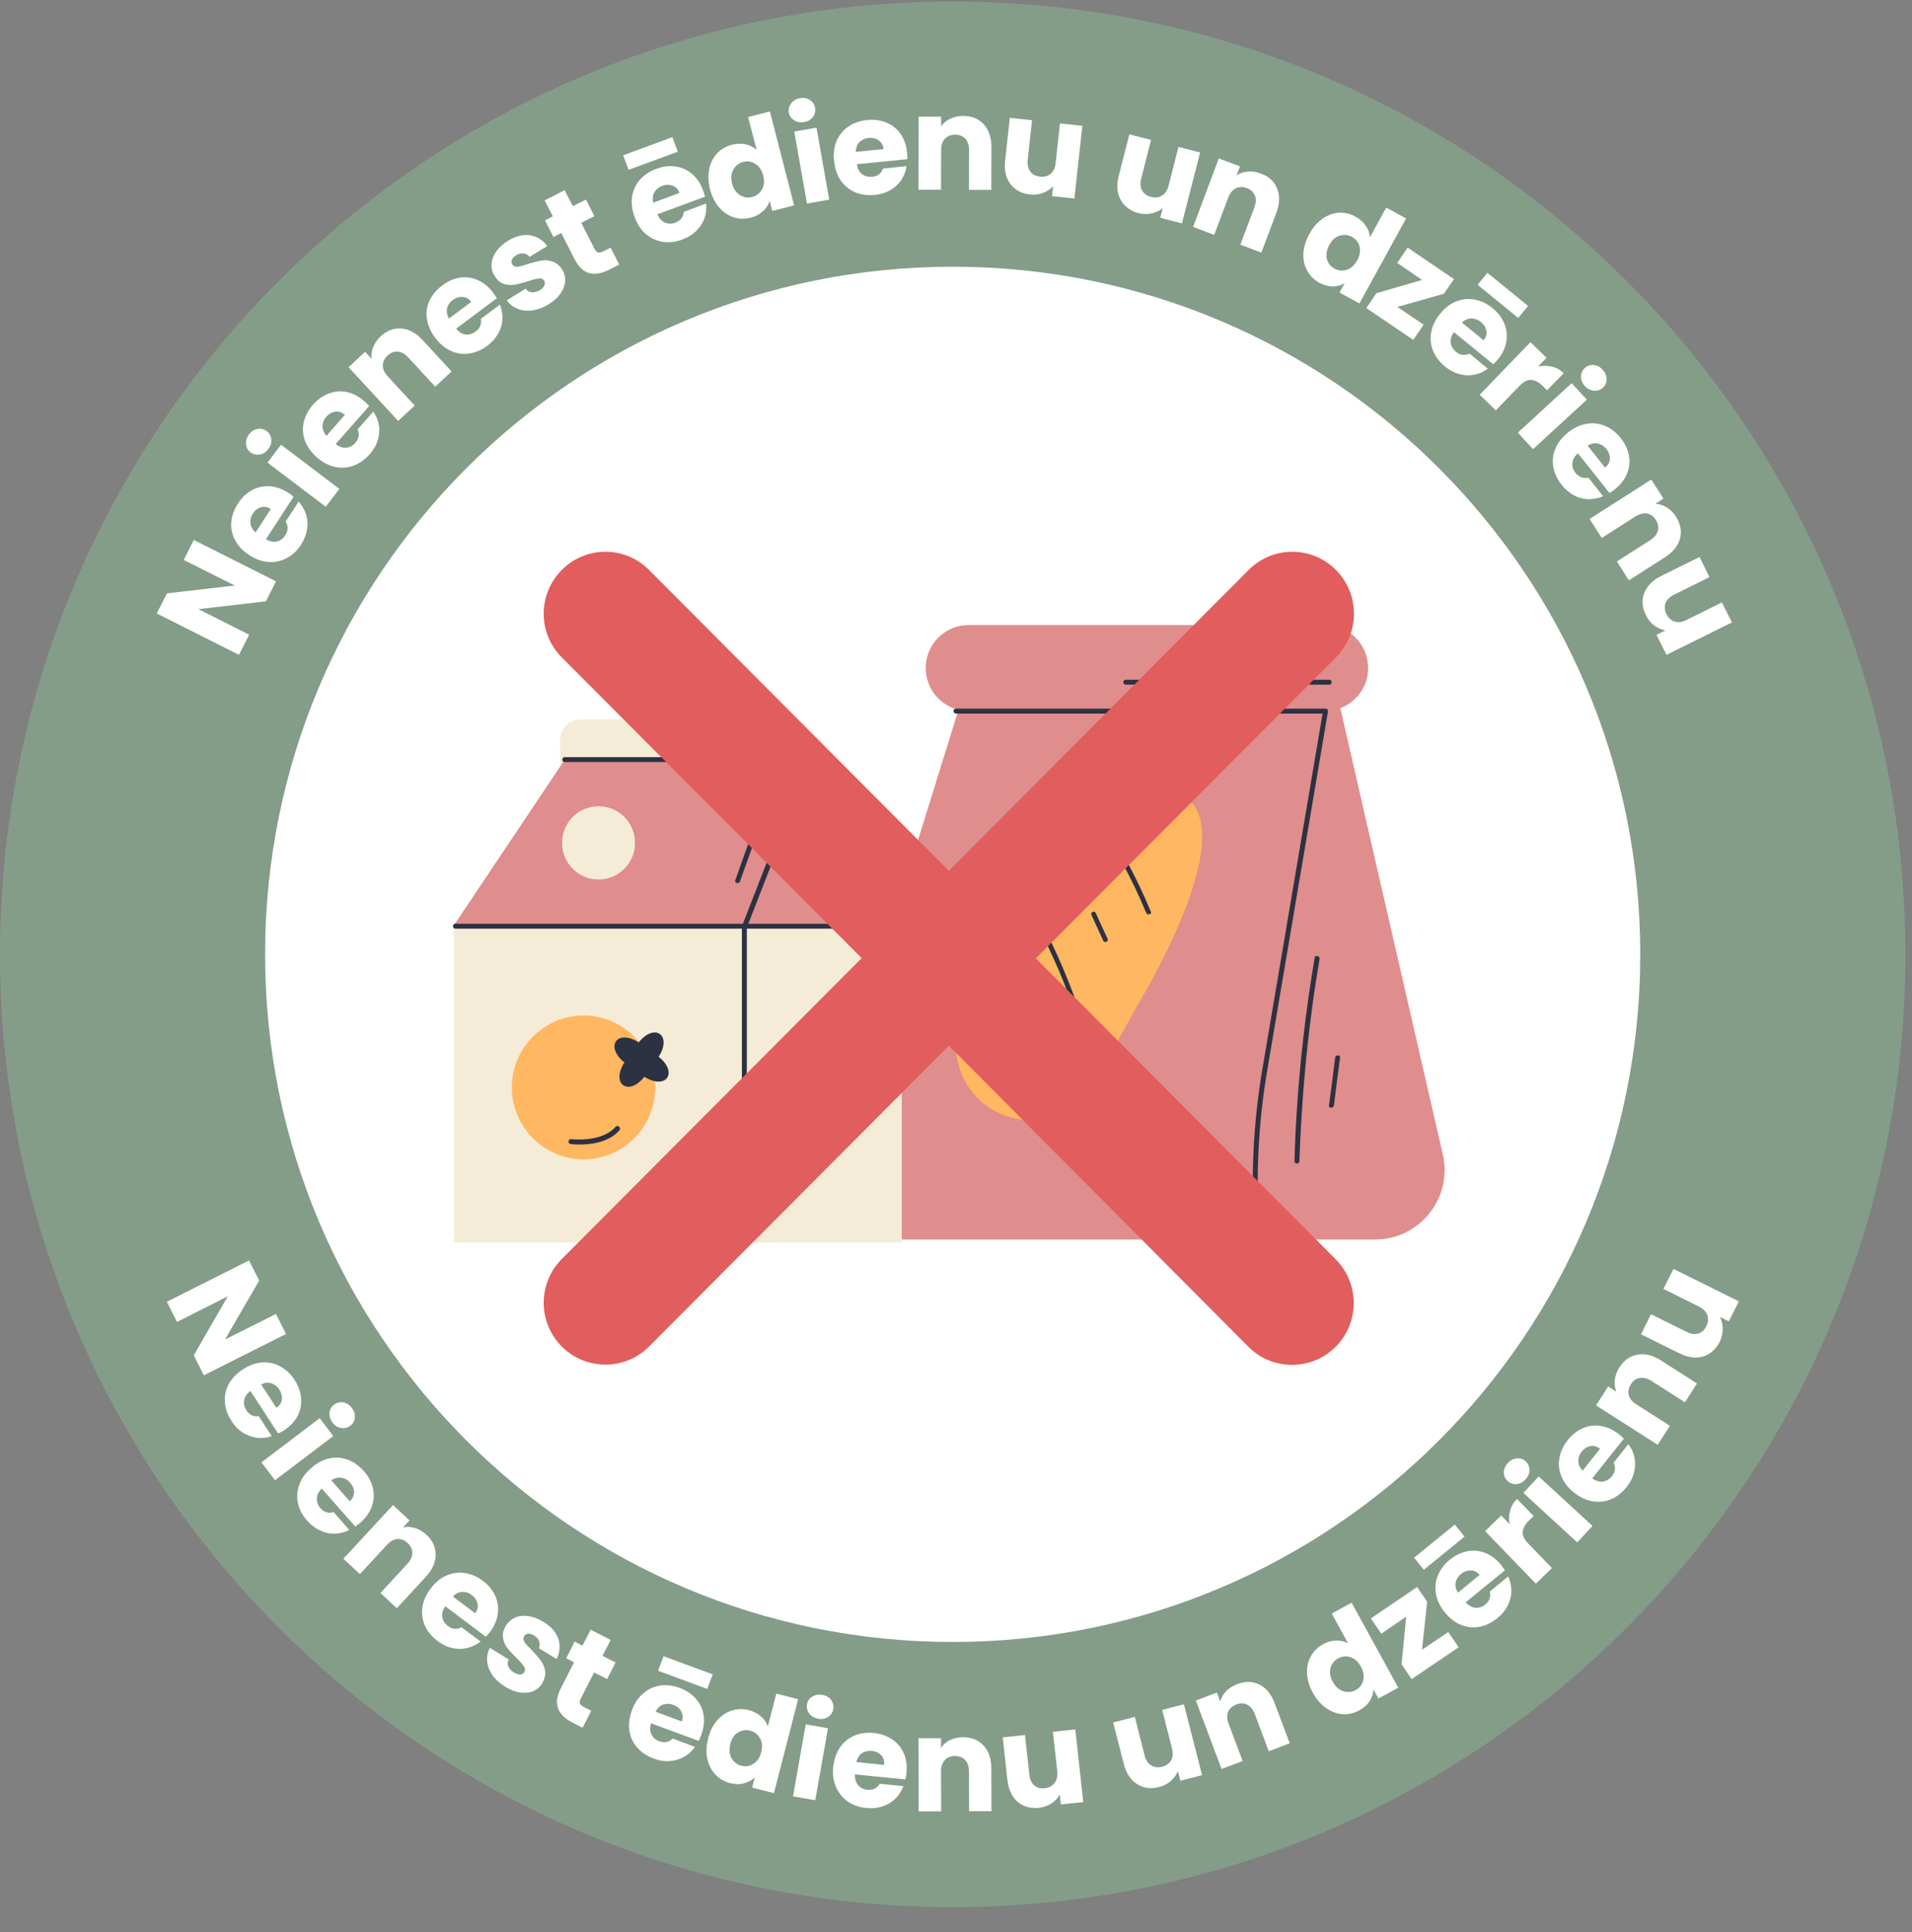
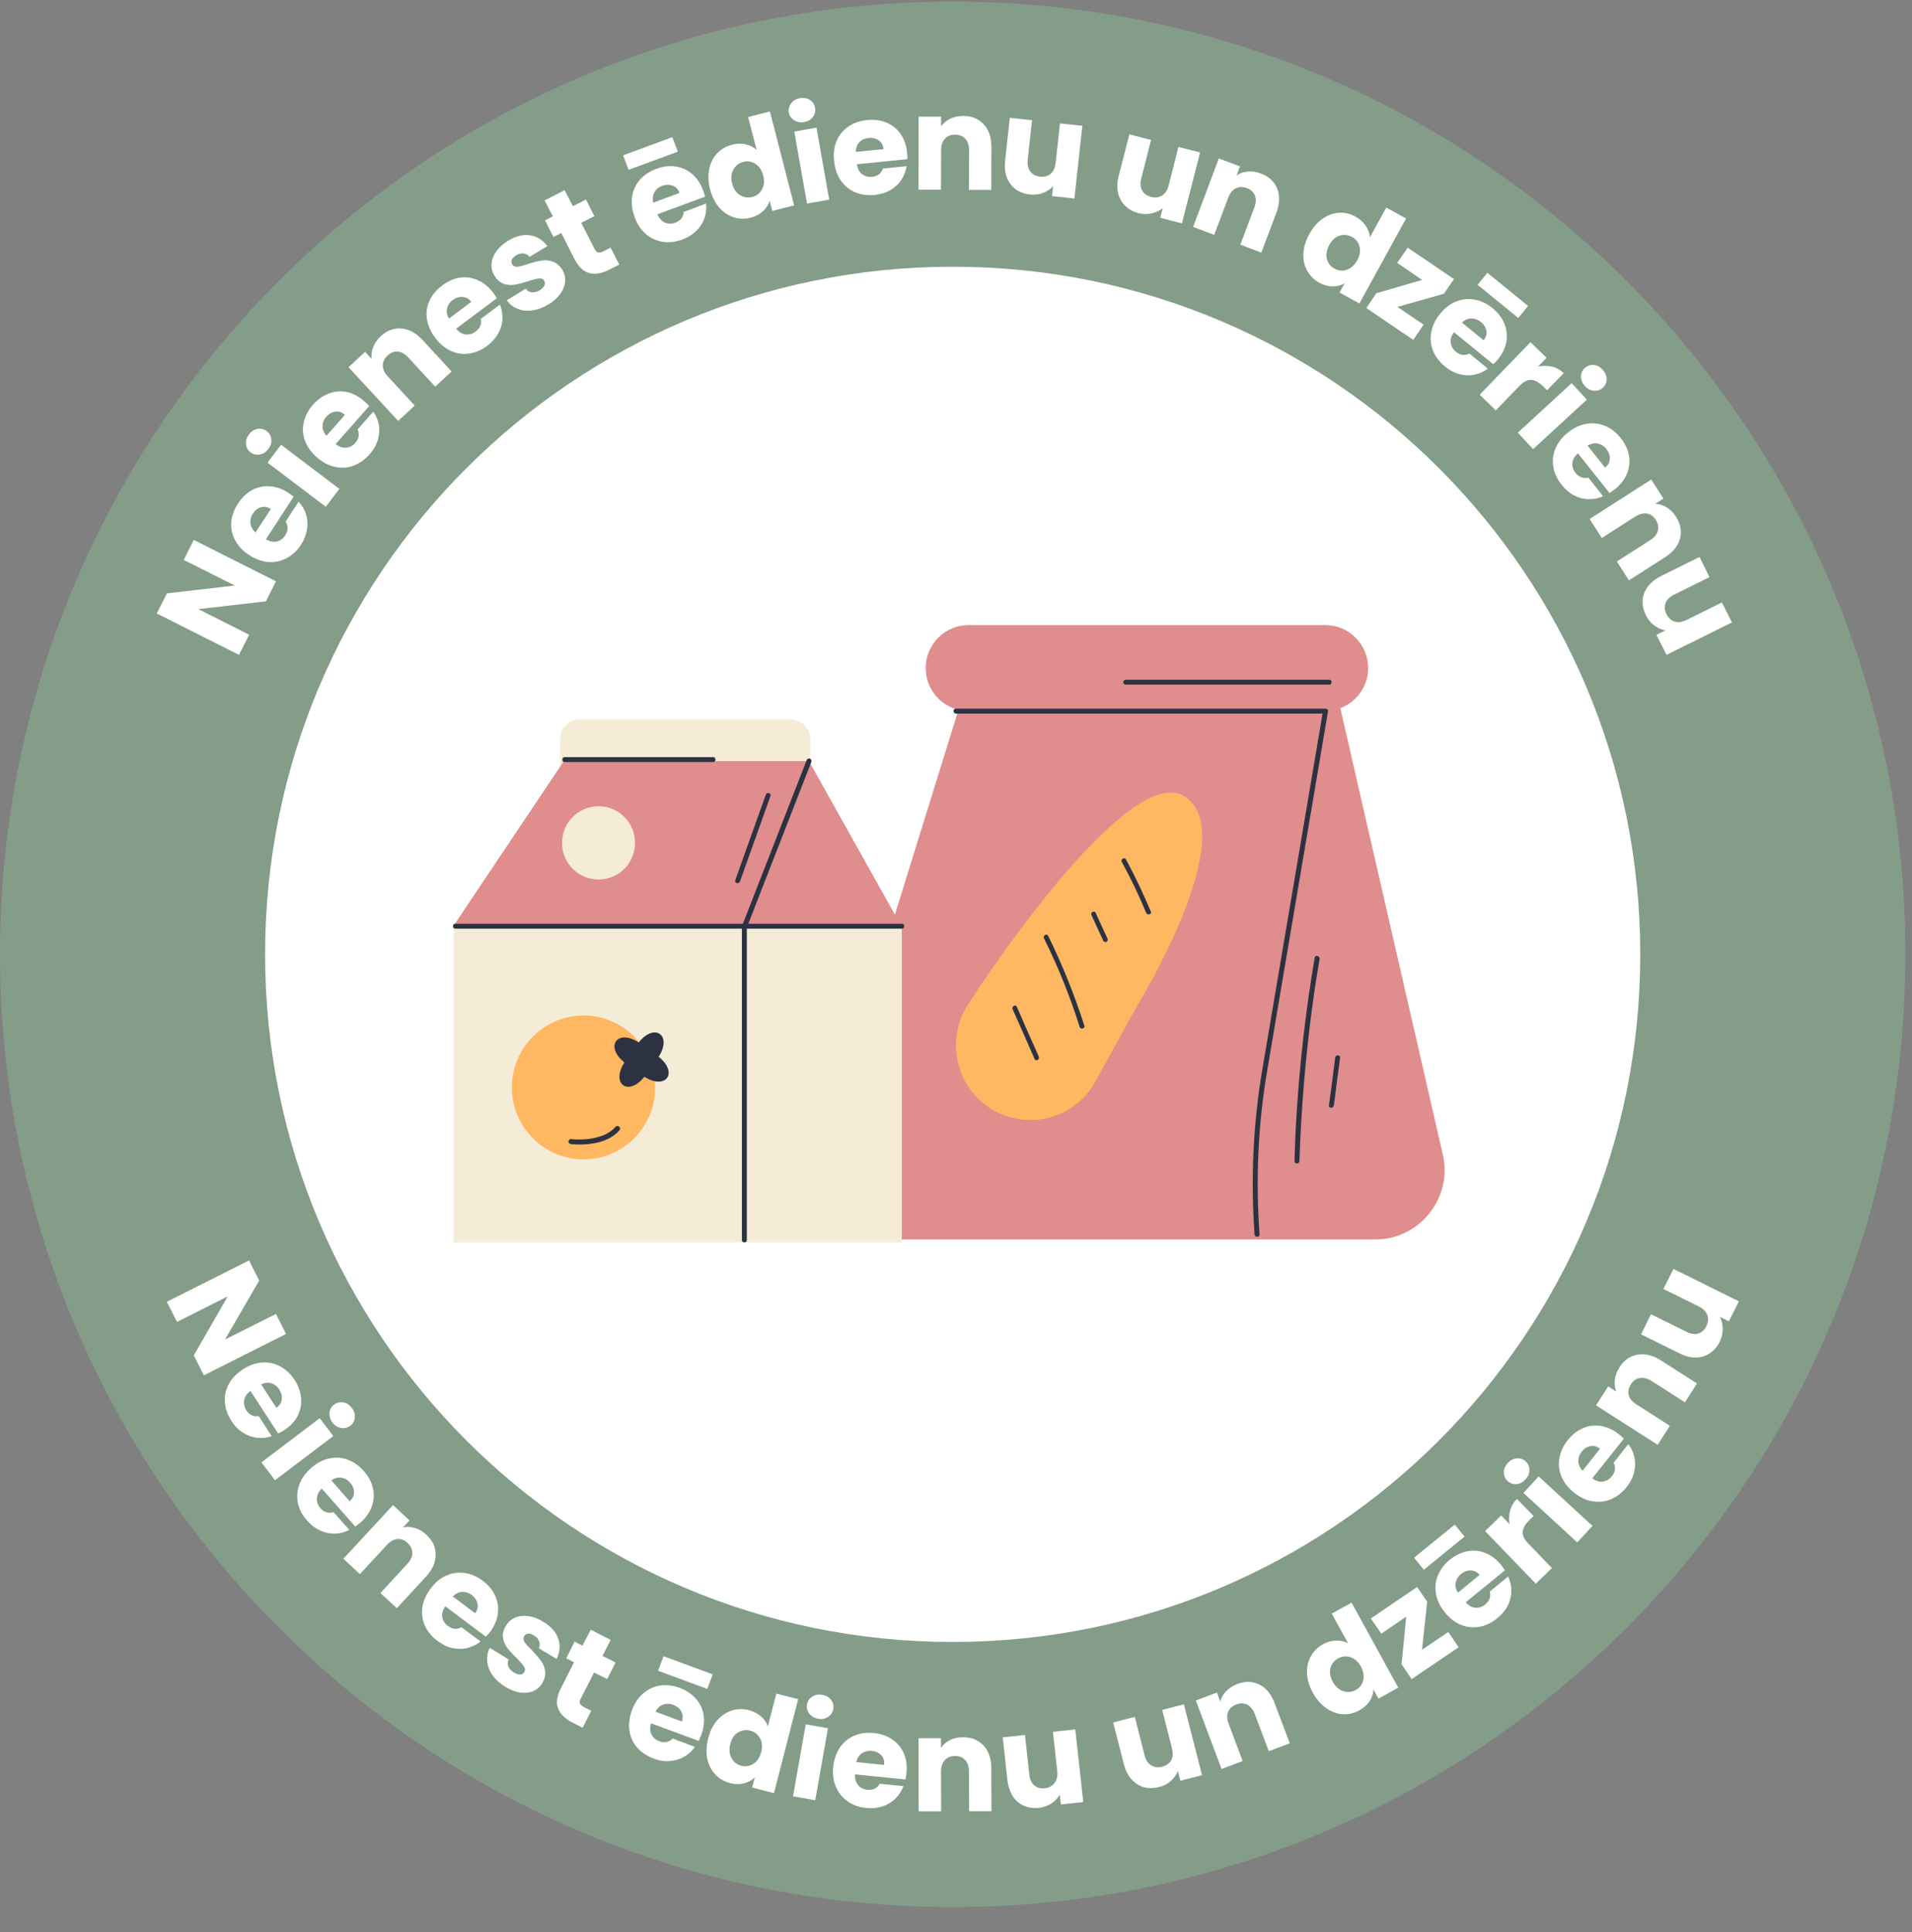
<svg xmlns="http://www.w3.org/2000/svg" width="285" zoomAndPan="magnify" viewBox="0 0 213.75 216" height="288" preserveAspectRatio="xMidYMid meet" version="1.0">
  <rect x="0" y="0" width="213.75" height="216" fill="#808080" stroke="none" />
  <defs>
    <g />
    <clipPath id="52c8b5535d">
      <path d="M 0 0.125 L 213.5 0.125 L 213.5 214 L 0 214 Z M 0 0.125 " clip-rule="nonzero" />
    </clipPath>
    <clipPath id="6d7b98a7e8">
      <path d="M 0 0.18 L 213.012 0.18 L 213.012 213.188 L 0 213.188 Z M 0 0.18 " clip-rule="nonzero" />
    </clipPath>
    <clipPath id="d8bc790358">
      <path d="M 106.504 0.18 C 47.684 0.18 0 47.863 0 106.684 C 0 165.504 47.684 213.188 106.504 213.188 C 165.324 213.188 213.012 165.504 213.012 106.684 C 213.012 47.863 165.324 0.18 106.504 0.18 Z M 106.504 0.18 " clip-rule="nonzero" />
    </clipPath>
    <clipPath id="7023c9e7d9">
      <path d="M 0 0.18 L 213.012 0.18 L 213.012 213.188 L 0 213.188 Z M 0 0.18 " clip-rule="nonzero" />
    </clipPath>
    <clipPath id="e2f750908c">
      <path d="M 106.504 0.18 C 47.684 0.18 0 47.863 0 106.684 C 0 165.504 47.684 213.188 106.504 213.188 C 165.324 213.188 213.012 165.504 213.012 106.684 C 213.012 47.863 165.324 0.18 106.504 0.18 Z M 106.504 0.18 " clip-rule="nonzero" />
    </clipPath>
    <clipPath id="661355fca5">
      <rect x="0" width="214" y="0" height="214" />
    </clipPath>
    <clipPath id="f1121a6855">
      <path d="M 29.637 29.816 L 183.371 29.816 L 183.371 183.551 L 29.637 183.551 Z M 29.637 29.816 " clip-rule="nonzero" />
    </clipPath>
    <clipPath id="cb5bed24cc">
      <path d="M 106.504 29.816 C 64.051 29.816 29.637 64.23 29.637 106.684 C 29.637 149.137 64.051 183.551 106.504 183.551 C 148.957 183.551 183.371 149.137 183.371 106.684 C 183.371 64.23 148.957 29.816 106.504 29.816 Z M 106.504 29.816 " clip-rule="nonzero" />
    </clipPath>
    <clipPath id="c066ce1003">
      <path d="M 0.637 0.816 L 154.371 0.816 L 154.371 154.551 L 0.637 154.551 Z M 0.637 0.816 " clip-rule="nonzero" />
    </clipPath>
    <clipPath id="bac4df89a4">
      <path d="M 77.504 0.816 C 35.051 0.816 0.637 35.23 0.637 77.684 C 0.637 120.137 35.051 154.551 77.504 154.551 C 119.957 154.551 154.371 120.137 154.371 77.684 C 154.371 35.23 119.957 0.816 77.504 0.816 Z M 77.504 0.816 " clip-rule="nonzero" />
    </clipPath>
    <clipPath id="73f30fb14a">
      <rect x="0" width="155" y="0" height="155" />
    </clipPath>
    <clipPath id="0a88102400">
      <path d="M 50.637 80 L 101 80 L 101 139 L 50.637 139 Z M 50.637 80 " clip-rule="nonzero" />
    </clipPath>
    <clipPath id="0f8af91dff">
      <path d="M 50.637 69 L 162 69 L 162 139 L 50.637 139 Z M 50.637 69 " clip-rule="nonzero" />
    </clipPath>
    <clipPath id="0afce12800">
      <path d="M 50.637 75 L 150 75 L 150 139 L 50.637 139 Z M 50.637 75 " clip-rule="nonzero" />
    </clipPath>
    <clipPath id="9e32e7820f">
-       <path d="M 60 61 L 152 61 L 152 152.605 L 60 152.605 Z M 60 61 " clip-rule="nonzero" />
-     </clipPath>
+       </clipPath>
    <clipPath id="0dd2cc1eff">
      <rect x="0" width="214" y="0" height="214" />
    </clipPath>
  </defs>
  <g clip-path="url(#52c8b5535d)">
    <g transform="matrix(1, 0, 0, 1, 0, -0)">
      <g clip-path="url(#0dd2cc1eff)">
        <g clip-path="url(#6d7b98a7e8)">
          <g clip-path="url(#d8bc790358)">
            <g transform="matrix(1, 0, 0, 1, 0, -0)">
              <g clip-path="url(#661355fca5)">
                <g clip-path="url(#7023c9e7d9)">
                  <g clip-path="url(#e2f750908c)">
                    <path fill="#849d89" d="M 0 0.18 L 213.012 0.18 L 213.012 213.188 L 0 213.188 Z M 0 0.18 " fill-opacity="1" fill-rule="nonzero" />
                  </g>
                </g>
              </g>
            </g>
          </g>
        </g>
        <g fill="#ffffff" fill-opacity="1">
          <g transform="translate(26.307, 74.016)">
            <g>
              <path d="M 4.547 -9.031 L 3.422 -6.797 L -4.125 -5.922 L 1.547 -3.062 L 0.406 -0.812 L -8.781 -5.438 L -7.641 -7.688 L -0.062 -8.562 L -5.766 -11.422 L -4.641 -13.656 Z M 4.547 -9.031 " />
            </g>
          </g>
        </g>
        <g fill="#ffffff" fill-opacity="1">
          <g transform="translate(31.072, 64.623)">
            <g>
              <path d="M 1.172 -9.531 C 1.359 -9.406 1.551 -9.258 1.75 -9.094 L -1.344 -4.344 C -0.895 -4.082 -0.477 -4 -0.094 -4.094 C 0.289 -4.195 0.594 -4.426 0.812 -4.781 C 1.156 -5.301 1.172 -5.812 0.859 -6.312 L 2.312 -8.547 C 2.695 -8.129 2.973 -7.656 3.141 -7.125 C 3.305 -6.594 3.344 -6.035 3.25 -5.453 C 3.164 -4.879 2.945 -4.312 2.594 -3.75 C 2.156 -3.07 1.617 -2.566 0.984 -2.234 C 0.348 -1.898 -0.328 -1.754 -1.047 -1.797 C -1.773 -1.848 -2.5 -2.109 -3.219 -2.578 C -3.926 -3.035 -4.445 -3.582 -4.781 -4.219 C -5.125 -4.852 -5.27 -5.523 -5.219 -6.234 C -5.164 -6.953 -4.914 -7.648 -4.469 -8.328 C -4.039 -8.992 -3.52 -9.492 -2.906 -9.828 C -2.301 -10.16 -1.645 -10.305 -0.938 -10.266 C -0.227 -10.223 0.473 -9.977 1.172 -9.531 Z M -0.797 -7.719 C -1.16 -7.957 -1.523 -8.023 -1.891 -7.922 C -2.266 -7.816 -2.57 -7.578 -2.812 -7.203 C -3.031 -6.859 -3.117 -6.5 -3.078 -6.125 C -3.035 -5.75 -2.844 -5.41 -2.5 -5.109 Z M -0.797 -7.719 " />
            </g>
          </g>
        </g>
        <g fill="#ffffff" fill-opacity="1">
          <g transform="translate(35.874, 57.371)">
            <g>
              <path d="M -5.875 -7.188 C -6.133 -6.832 -6.453 -6.625 -6.828 -6.562 C -7.211 -6.5 -7.555 -6.578 -7.859 -6.797 C -8.172 -7.035 -8.344 -7.344 -8.375 -7.719 C -8.406 -8.102 -8.289 -8.473 -8.031 -8.828 C -7.77 -9.16 -7.453 -9.359 -7.078 -9.422 C -6.711 -9.492 -6.375 -9.41 -6.062 -9.172 C -5.758 -8.953 -5.586 -8.648 -5.547 -8.266 C -5.504 -7.879 -5.613 -7.52 -5.875 -7.188 Z M -4.453 -7.656 L 2.062 -2.719 L 0.547 -0.719 L -5.969 -5.656 Z M -4.453 -7.656 " />
            </g>
          </g>
        </g>
        <g fill="#ffffff" fill-opacity="1">
          <g transform="translate(38.214, 54.125)">
            <g>
              <path d="M 2.531 -9.25 C 2.707 -9.102 2.883 -8.93 3.062 -8.734 L -0.688 -4.484 C -0.289 -4.172 0.102 -4.035 0.5 -4.078 C 0.895 -4.117 1.227 -4.297 1.5 -4.609 C 1.914 -5.078 2.004 -5.582 1.766 -6.125 L 3.516 -8.109 C 3.836 -7.66 4.047 -7.16 4.141 -6.609 C 4.234 -6.055 4.191 -5.492 4.016 -4.922 C 3.848 -4.359 3.539 -3.828 3.094 -3.328 C 2.562 -2.734 1.957 -2.312 1.281 -2.062 C 0.613 -1.82 -0.07 -1.781 -0.781 -1.938 C -1.488 -2.094 -2.164 -2.453 -2.812 -3.016 C -3.438 -3.578 -3.875 -4.195 -4.125 -4.875 C -4.375 -5.551 -4.414 -6.238 -4.25 -6.938 C -4.094 -7.633 -3.75 -8.285 -3.219 -8.891 C -2.688 -9.484 -2.094 -9.898 -1.438 -10.141 C -0.781 -10.391 -0.109 -10.441 0.578 -10.297 C 1.266 -10.148 1.914 -9.801 2.531 -9.25 Z M 0.344 -7.75 C 0.008 -8.039 -0.344 -8.16 -0.719 -8.109 C -1.102 -8.055 -1.441 -7.867 -1.734 -7.547 C -2.004 -7.234 -2.145 -6.883 -2.156 -6.5 C -2.164 -6.125 -2.02 -5.758 -1.719 -5.406 Z M 0.344 -7.75 " />
            </g>
          </g>
        </g>
        <g fill="#ffffff" fill-opacity="1">
          <g transform="translate(43.844, 47.663)">
            <g>
              <path d="M -1.281 -10.078 C -0.57 -10.723 0.195 -11.008 1.031 -10.938 C 1.875 -10.875 2.66 -10.445 3.391 -9.656 L 6.641 -6.141 L 4.812 -4.438 L 1.797 -7.703 C 1.422 -8.109 1.023 -8.328 0.609 -8.359 C 0.203 -8.391 -0.176 -8.238 -0.531 -7.906 C -0.875 -7.582 -1.047 -7.219 -1.047 -6.812 C -1.055 -6.406 -0.875 -6 -0.5 -5.594 L 2.516 -2.328 L 0.672 -0.609 L -4.875 -6.609 L -3.031 -8.328 L -2.297 -7.547 C -2.359 -7.973 -2.301 -8.406 -2.125 -8.844 C -1.957 -9.289 -1.676 -9.703 -1.281 -10.078 Z M -1.281 -10.078 " />
            </g>
          </g>
        </g>
        <g fill="#ffffff" fill-opacity="1">
          <g transform="translate(50.763, 41.273)">
            <g>
              <path d="M 4.375 -8.547 C 4.508 -8.367 4.645 -8.164 4.781 -7.938 L 0.234 -4.531 C 0.566 -4.133 0.926 -3.914 1.312 -3.875 C 1.707 -3.844 2.07 -3.953 2.406 -4.203 C 2.906 -4.578 3.098 -5.051 2.984 -5.625 L 5.125 -7.219 C 5.332 -6.707 5.426 -6.172 5.406 -5.609 C 5.383 -5.047 5.227 -4.508 4.938 -4 C 4.656 -3.488 4.25 -3.031 3.719 -2.625 C 3.07 -2.145 2.395 -1.852 1.688 -1.75 C 0.977 -1.645 0.297 -1.742 -0.359 -2.047 C -1.023 -2.348 -1.613 -2.844 -2.125 -3.531 C -2.625 -4.207 -2.926 -4.898 -3.031 -5.609 C -3.145 -6.328 -3.051 -7.008 -2.75 -7.656 C -2.445 -8.312 -1.973 -8.879 -1.328 -9.359 C -0.691 -9.836 -0.031 -10.129 0.656 -10.234 C 1.344 -10.336 2.008 -10.242 2.656 -9.953 C 3.312 -9.672 3.883 -9.203 4.375 -8.547 Z M 1.922 -7.531 C 1.66 -7.875 1.336 -8.055 0.953 -8.078 C 0.566 -8.109 0.195 -7.992 -0.156 -7.734 C -0.488 -7.484 -0.695 -7.176 -0.781 -6.812 C -0.863 -6.445 -0.797 -6.062 -0.578 -5.656 Z M 1.922 -7.531 " />
            </g>
          </g>
        </g>
        <g fill="#ffffff" fill-opacity="1">
          <g transform="translate(57.657, 36.117)">
            <g>
              <path d="M 3.672 -2.094 C 3.066 -1.727 2.461 -1.504 1.859 -1.422 C 1.266 -1.336 0.719 -1.395 0.219 -1.594 C -0.281 -1.789 -0.688 -2.109 -1 -2.547 L 1.109 -3.844 C 1.285 -3.602 1.516 -3.469 1.797 -3.438 C 2.086 -3.414 2.383 -3.492 2.688 -3.672 C 2.945 -3.836 3.117 -4.016 3.203 -4.203 C 3.285 -4.391 3.273 -4.57 3.172 -4.75 C 3.055 -4.938 2.863 -5.016 2.594 -4.984 C 2.32 -4.961 1.926 -4.863 1.406 -4.688 C 0.82 -4.5 0.328 -4.367 -0.078 -4.297 C -0.492 -4.223 -0.906 -4.25 -1.312 -4.375 C -1.727 -4.508 -2.082 -4.816 -2.375 -5.297 C -2.625 -5.691 -2.734 -6.125 -2.703 -6.594 C -2.68 -7.062 -2.516 -7.52 -2.203 -7.969 C -1.898 -8.426 -1.453 -8.836 -0.859 -9.203 C 0.016 -9.734 0.836 -9.938 1.609 -9.812 C 2.379 -9.688 3.02 -9.285 3.531 -8.609 L 1.547 -7.406 C 1.367 -7.625 1.145 -7.75 0.875 -7.781 C 0.613 -7.82 0.336 -7.754 0.047 -7.578 C -0.203 -7.422 -0.363 -7.254 -0.438 -7.078 C -0.508 -6.898 -0.492 -6.727 -0.391 -6.562 C -0.273 -6.363 -0.082 -6.273 0.188 -6.297 C 0.469 -6.328 0.863 -6.43 1.375 -6.609 C 1.977 -6.797 2.477 -6.922 2.875 -6.984 C 3.281 -7.055 3.691 -7.02 4.109 -6.875 C 4.535 -6.738 4.898 -6.438 5.203 -5.969 C 5.453 -5.551 5.555 -5.113 5.516 -4.656 C 5.484 -4.195 5.312 -3.742 5 -3.297 C 4.688 -2.848 4.242 -2.445 3.672 -2.094 Z M 3.672 -2.094 " />
            </g>
          </g>
        </g>
        <g fill="#ffffff" fill-opacity="1">
          <g transform="translate(64.354, 32.06)">
            <g>
              <path d="M 3.906 -4.375 L 4.875 -2.484 L 3.734 -1.906 C 2.922 -1.488 2.188 -1.363 1.531 -1.531 C 0.875 -1.695 0.316 -2.227 -0.141 -3.125 L -1.609 -6.016 L -2.484 -5.562 L -3.422 -7.422 L -2.547 -7.875 L -3.469 -9.656 L -1.234 -10.797 L -0.312 -9.016 L 1.156 -9.75 L 2.094 -7.891 L 0.625 -7.156 L 2.109 -4.234 C 2.223 -4.023 2.352 -3.895 2.5 -3.844 C 2.656 -3.801 2.859 -3.844 3.109 -3.969 Z M 3.906 -4.375 " />
            </g>
          </g>
        </g>
        <g fill="#ffffff" fill-opacity="1">
          <g transform="translate(69.47, 29.487)">
            <g />
          </g>
        </g>
        <g fill="#ffffff" fill-opacity="1">
          <g transform="translate(71.992, 28.237)">
            <g>
              <path d="M 6.609 -6.953 C 6.691 -6.734 6.766 -6.5 6.828 -6.25 L 1.5 -4.281 C 1.707 -3.812 1.992 -3.5 2.359 -3.344 C 2.734 -3.195 3.113 -3.195 3.5 -3.344 C 4.082 -3.562 4.398 -3.961 4.453 -4.547 L 6.938 -5.484 C 7.008 -4.922 6.953 -4.375 6.766 -3.844 C 6.578 -3.32 6.273 -2.852 5.859 -2.438 C 5.453 -2.031 4.938 -1.707 4.312 -1.469 C 3.562 -1.188 2.832 -1.098 2.125 -1.203 C 1.414 -1.305 0.781 -1.594 0.219 -2.062 C -0.332 -2.539 -0.754 -3.18 -1.047 -3.984 C -1.336 -4.773 -1.43 -5.523 -1.328 -6.234 C -1.223 -6.953 -0.938 -7.582 -0.469 -8.125 C 0 -8.664 0.613 -9.078 1.375 -9.359 C 2.113 -9.641 2.828 -9.727 3.516 -9.625 C 4.211 -9.531 4.832 -9.254 5.375 -8.797 C 5.914 -8.336 6.328 -7.723 6.609 -6.953 Z M 3.969 -6.672 C 3.82 -7.086 3.566 -7.359 3.203 -7.484 C 2.836 -7.617 2.453 -7.613 2.047 -7.469 C 1.648 -7.32 1.359 -7.082 1.172 -6.75 C 0.984 -6.426 0.938 -6.035 1.031 -5.578 Z M 3.172 -12.906 L 3.781 -11.281 L -1.719 -9.25 L -2.328 -10.875 Z M 3.172 -12.906 " />
            </g>
          </g>
        </g>
        <g fill="#ffffff" fill-opacity="1">
          <g transform="translate(80.009, 25.209)">
            <g>
              <path d="M -0.641 -4.078 C -0.836 -4.879 -0.863 -5.629 -0.719 -6.328 C -0.57 -7.023 -0.273 -7.609 0.172 -8.078 C 0.617 -8.547 1.172 -8.863 1.828 -9.031 C 2.348 -9.164 2.848 -9.18 3.328 -9.078 C 3.816 -8.973 4.234 -8.766 4.578 -8.453 L 3.625 -12.125 L 6.062 -12.75 L 8.766 -2.25 L 6.328 -1.625 L 6.031 -2.766 C 5.914 -2.336 5.672 -1.953 5.297 -1.609 C 4.93 -1.266 4.473 -1.02 3.922 -0.875 C 3.266 -0.707 2.625 -0.723 2 -0.922 C 1.383 -1.129 0.844 -1.5 0.375 -2.031 C -0.082 -2.57 -0.422 -3.254 -0.641 -4.078 Z M 5.312 -5.594 C 5.156 -6.195 4.863 -6.629 4.438 -6.891 C 4.02 -7.16 3.566 -7.234 3.078 -7.109 C 2.598 -6.984 2.234 -6.703 1.984 -6.266 C 1.734 -5.836 1.68 -5.32 1.828 -4.719 C 1.984 -4.113 2.273 -3.676 2.703 -3.406 C 3.141 -3.133 3.598 -3.062 4.078 -3.188 C 4.566 -3.312 4.93 -3.594 5.172 -4.031 C 5.422 -4.469 5.469 -4.988 5.312 -5.594 Z M 5.312 -5.594 " />
            </g>
          </g>
        </g>
        <g fill="#ffffff" fill-opacity="1">
          <g transform="translate(89.327, 22.911)">
            <g>
              <path d="M 0.578 -9.266 C 0.148 -9.191 -0.223 -9.258 -0.547 -9.469 C -0.879 -9.676 -1.078 -9.961 -1.141 -10.328 C -1.203 -10.711 -1.113 -11.055 -0.875 -11.359 C -0.645 -11.672 -0.316 -11.863 0.109 -11.938 C 0.523 -12.008 0.895 -11.941 1.219 -11.734 C 1.539 -11.523 1.734 -11.227 1.797 -10.844 C 1.859 -10.477 1.773 -10.141 1.547 -9.828 C 1.316 -9.523 0.992 -9.336 0.578 -9.266 Z M 1.953 -8.641 L 3.375 -0.594 L 0.891 -0.156 L -0.531 -8.203 Z M 1.953 -8.641 " />
            </g>
          </g>
        </g>
        <g fill="#ffffff" fill-opacity="1">
          <g transform="translate(93.25, 22.122)">
            <g>
              <path d="M 8.156 -5.078 C 8.176 -4.848 8.188 -4.598 8.188 -4.328 L 2.547 -3.766 C 2.617 -3.254 2.816 -2.879 3.141 -2.641 C 3.461 -2.41 3.832 -2.316 4.25 -2.359 C 4.863 -2.422 5.266 -2.727 5.453 -3.281 L 8.094 -3.547 C 8.02 -2.992 7.828 -2.484 7.516 -2.016 C 7.211 -1.555 6.805 -1.176 6.297 -0.875 C 5.785 -0.582 5.203 -0.398 4.547 -0.328 C 3.742 -0.254 3.016 -0.352 2.359 -0.625 C 1.703 -0.906 1.164 -1.344 0.75 -1.938 C 0.332 -2.539 0.082 -3.27 0 -4.125 C -0.094 -4.957 0 -5.707 0.281 -6.375 C 0.57 -7.039 1.008 -7.57 1.594 -7.969 C 2.176 -8.375 2.875 -8.617 3.688 -8.703 C 4.469 -8.785 5.18 -8.691 5.828 -8.422 C 6.484 -8.16 7.016 -7.738 7.422 -7.156 C 7.828 -6.582 8.07 -5.891 8.156 -5.078 Z M 5.531 -5.453 C 5.477 -5.891 5.289 -6.219 4.969 -6.438 C 4.656 -6.656 4.285 -6.742 3.859 -6.703 C 3.441 -6.66 3.098 -6.504 2.828 -6.234 C 2.566 -5.961 2.43 -5.598 2.422 -5.141 Z M 5.531 -5.453 " />
            </g>
          </g>
        </g>
        <g fill="#ffffff" fill-opacity="1">
          <g transform="translate(101.773, 21.212)">
            <g>
              <path d="M 5.906 -8.25 C 6.863 -8.25 7.629 -7.938 8.203 -7.312 C 8.773 -6.695 9.062 -5.848 9.062 -4.766 L 9.047 0.016 L 6.547 0.016 L 6.562 -4.422 C 6.562 -4.973 6.422 -5.398 6.141 -5.703 C 5.859 -6.004 5.477 -6.156 5 -6.156 C 4.52 -6.156 4.141 -6.004 3.859 -5.703 C 3.578 -5.41 3.438 -4.988 3.438 -4.438 L 3.422 0 L 0.906 0 L 0.922 -8.172 L 3.438 -8.172 L 3.438 -7.094 C 3.688 -7.445 4.023 -7.727 4.453 -7.938 C 4.879 -8.145 5.363 -8.25 5.906 -8.25 Z M 5.906 -8.25 " />
            </g>
          </g>
        </g>
        <g fill="#ffffff" fill-opacity="1">
          <g transform="translate(111.172, 21.206)">
            <g>
              <path d="M 9.828 -7.141 L 8.938 0.984 L 6.438 0.719 L 6.562 -0.391 C 6.27 -0.066 5.895 0.18 5.438 0.359 C 4.977 0.535 4.484 0.594 3.953 0.531 C 3.336 0.469 2.805 0.27 2.359 -0.062 C 1.91 -0.406 1.582 -0.848 1.375 -1.391 C 1.176 -1.941 1.117 -2.578 1.203 -3.297 L 1.719 -8.031 L 4.203 -7.766 L 3.719 -3.359 C 3.664 -2.816 3.758 -2.379 4 -2.047 C 4.238 -1.711 4.598 -1.52 5.078 -1.469 C 5.566 -1.406 5.969 -1.508 6.281 -1.781 C 6.602 -2.051 6.789 -2.457 6.844 -3 L 7.328 -7.406 Z M 9.828 -7.141 " />
            </g>
          </g>
        </g>
        <g fill="#ffffff" fill-opacity="1">
          <g transform="translate(120.658, 22.363)">
            <g />
          </g>
        </g>
        <g fill="#ffffff" fill-opacity="1">
          <g transform="translate(123.429, 22.737)">
            <g>
              <path d="M 10.734 -5.688 L 8.703 2.234 L 6.281 1.609 L 6.562 0.531 C 6.219 0.812 5.805 1.004 5.328 1.109 C 4.859 1.223 4.367 1.219 3.859 1.094 C 3.254 0.938 2.754 0.66 2.359 0.266 C 1.961 -0.117 1.695 -0.598 1.562 -1.172 C 1.438 -1.754 1.461 -2.395 1.641 -3.094 L 2.828 -7.719 L 5.25 -7.094 L 4.156 -2.781 C 4.02 -2.258 4.051 -1.816 4.25 -1.453 C 4.445 -1.086 4.773 -0.848 5.234 -0.734 C 5.711 -0.609 6.129 -0.656 6.484 -0.875 C 6.836 -1.102 7.082 -1.477 7.219 -2 L 8.312 -6.312 Z M 10.734 -5.688 " />
            </g>
          </g>
        </g>
        <g fill="#ffffff" fill-opacity="1">
          <g transform="translate(132.539, 25.054)">
            <g>
              <path d="M 8.422 -5.656 C 9.316 -5.32 9.922 -4.766 10.234 -3.984 C 10.555 -3.203 10.531 -2.301 10.156 -1.281 L 8.469 3.188 L 6.125 2.297 L 7.688 -1.859 C 7.883 -2.367 7.906 -2.816 7.75 -3.203 C 7.594 -3.586 7.289 -3.863 6.844 -4.031 C 6.395 -4.195 5.984 -4.188 5.609 -4 C 5.242 -3.812 4.961 -3.461 4.766 -2.953 L 3.203 1.203 L 0.844 0.312 L 3.719 -7.344 L 6.078 -6.453 L 5.703 -5.438 C 6.055 -5.688 6.469 -5.832 6.938 -5.875 C 7.414 -5.926 7.91 -5.852 8.422 -5.656 Z M 8.422 -5.656 " />
            </g>
          </g>
        </g>
        <g fill="#ffffff" fill-opacity="1">
          <g transform="translate(141.445, 28.518)">
            <g />
          </g>
        </g>
        <g fill="#ffffff" fill-opacity="1">
          <g transform="translate(144.037, 29.563)">
            <g>
              <path d="M 2.344 -3.406 C 2.738 -4.133 3.227 -4.703 3.812 -5.109 C 4.395 -5.516 5.004 -5.738 5.641 -5.781 C 6.285 -5.82 6.906 -5.676 7.5 -5.344 C 7.977 -5.082 8.359 -4.742 8.641 -4.328 C 8.922 -3.922 9.078 -3.488 9.109 -3.031 L 10.938 -6.359 L 13.156 -5.141 L 7.938 4.359 L 5.719 3.141 L 6.281 2.109 C 5.895 2.336 5.453 2.453 4.953 2.453 C 4.461 2.453 3.961 2.316 3.453 2.047 C 2.859 1.711 2.406 1.258 2.094 0.688 C 1.781 0.125 1.641 -0.508 1.672 -1.219 C 1.711 -1.938 1.938 -2.664 2.344 -3.406 Z M 7.688 -0.453 C 7.988 -0.992 8.078 -1.504 7.953 -1.984 C 7.828 -2.473 7.547 -2.836 7.109 -3.078 C 6.66 -3.316 6.195 -3.363 5.719 -3.219 C 5.25 -3.07 4.867 -2.727 4.578 -2.188 C 4.273 -1.633 4.18 -1.113 4.297 -0.625 C 4.422 -0.133 4.707 0.227 5.156 0.469 C 5.594 0.707 6.047 0.75 6.516 0.594 C 6.992 0.445 7.383 0.098 7.688 -0.453 Z M 7.688 -0.453 " />
            </g>
          </g>
        </g>
        <g fill="#ffffff" fill-opacity="1">
          <g transform="translate(152.371, 34.184)">
            <g>
              <path d="M 3.844 0.125 L 6.781 2.109 L 5.625 3.812 L 0.375 0.25 L 1.5 -1.406 L 6.609 -2.891 L 3.828 -4.797 L 5 -6.5 L 10.172 -2.984 L 9.047 -1.344 Z M 3.844 0.125 " />
            </g>
          </g>
        </g>
        <g fill="#ffffff" fill-opacity="1">
          <g transform="translate(158.092, 37.995)">
            <g>
              <path d="M 9.359 2.188 C 9.211 2.363 9.039 2.539 8.844 2.719 L 4.453 -0.859 C 4.148 -0.441 4.031 -0.039 4.094 0.344 C 4.156 0.738 4.348 1.066 4.672 1.328 C 5.148 1.723 5.656 1.789 6.188 1.531 L 8.234 3.219 C 7.785 3.562 7.289 3.785 6.75 3.891 C 6.207 4.004 5.648 3.984 5.078 3.828 C 4.504 3.68 3.957 3.395 3.438 2.969 C 2.82 2.457 2.379 1.867 2.109 1.203 C 1.848 0.547 1.781 -0.133 1.906 -0.844 C 2.031 -1.562 2.363 -2.254 2.906 -2.922 C 3.438 -3.578 4.035 -4.035 4.703 -4.297 C 5.379 -4.566 6.066 -4.633 6.766 -4.5 C 7.473 -4.375 8.141 -4.055 8.766 -3.547 C 9.379 -3.047 9.816 -2.473 10.078 -1.828 C 10.348 -1.18 10.426 -0.508 10.312 0.188 C 10.195 0.883 9.879 1.551 9.359 2.188 Z M 7.766 0.047 C 8.047 -0.285 8.148 -0.641 8.078 -1.016 C 8.004 -1.398 7.801 -1.727 7.469 -2 C 7.145 -2.258 6.789 -2.391 6.406 -2.391 C 6.031 -2.398 5.676 -2.25 5.344 -1.938 Z M 12.734 -3.797 L 11.641 -2.453 L 7.094 -6.156 L 8.188 -7.5 Z M 12.734 -3.797 " />
            </g>
          </g>
        </g>
        <g fill="#ffffff" fill-opacity="1">
          <g transform="translate(164.767, 43.499)">
            <g>
              <path d="M 7.188 -2.531 C 7.719 -2.633 8.227 -2.629 8.719 -2.516 C 9.219 -2.398 9.66 -2.156 10.047 -1.781 L 8.188 0.125 L 7.703 -0.344 C 7.254 -0.781 6.82 -1.008 6.406 -1.031 C 6 -1.062 5.562 -0.836 5.094 -0.359 L 2.453 2.375 L 0.656 0.625 L 6.328 -5.25 L 8.125 -3.5 Z M 7.188 -2.531 " />
            </g>
          </g>
        </g>
        <g fill="#ffffff" fill-opacity="1">
          <g transform="translate(169.075, 47.692)">
            <g>
              <path d="M 8.109 -4.531 C 7.816 -4.852 7.672 -5.203 7.672 -5.578 C 7.672 -5.961 7.805 -6.281 8.078 -6.531 C 8.367 -6.801 8.703 -6.922 9.078 -6.891 C 9.461 -6.859 9.801 -6.68 10.094 -6.359 C 10.383 -6.047 10.531 -5.695 10.531 -5.312 C 10.539 -4.938 10.398 -4.613 10.109 -4.344 C 9.836 -4.094 9.508 -3.984 9.125 -4.016 C 8.738 -4.047 8.398 -4.219 8.109 -4.531 Z M 8.328 -3.016 L 2.312 2.516 L 0.609 0.672 L 6.625 -4.859 Z M 8.328 -3.016 " />
            </g>
          </g>
        </g>
        <g fill="#ffffff" fill-opacity="1">
          <g transform="translate(171.857, 50.567)">
            <g>
              <path d="M 8.672 4.125 C 8.492 4.27 8.297 4.41 8.078 4.547 L 4.547 0.109 C 4.16 0.453 3.953 0.816 3.922 1.203 C 3.891 1.598 4.004 1.957 4.266 2.281 C 4.66 2.77 5.145 2.953 5.719 2.828 L 7.359 4.906 C 6.848 5.133 6.316 5.242 5.766 5.234 C 5.211 5.234 4.672 5.098 4.141 4.828 C 3.617 4.555 3.148 4.16 2.734 3.641 C 2.234 3.016 1.922 2.348 1.797 1.641 C 1.672 0.941 1.75 0.254 2.031 -0.422 C 2.312 -1.098 2.785 -1.703 3.453 -2.234 C 4.109 -2.754 4.797 -3.07 5.516 -3.188 C 6.234 -3.312 6.922 -3.234 7.578 -2.953 C 8.242 -2.68 8.828 -2.227 9.328 -1.594 C 9.816 -0.977 10.125 -0.328 10.25 0.359 C 10.375 1.047 10.301 1.719 10.031 2.375 C 9.77 3.031 9.316 3.613 8.672 4.125 Z M 7.578 1.703 C 7.922 1.43 8.098 1.102 8.109 0.719 C 8.129 0.332 8.004 -0.031 7.734 -0.375 C 7.473 -0.695 7.156 -0.898 6.781 -0.984 C 6.414 -1.066 6.031 -0.988 5.625 -0.75 Z M 7.578 1.703 " />
            </g>
          </g>
        </g>
        <g fill="#ffffff" fill-opacity="1">
          <g transform="translate(177.226, 57.249)">
            <g>
              <path d="M 10.141 0.516 C 10.648 1.316 10.801 2.125 10.594 2.938 C 10.383 3.758 9.82 4.461 8.906 5.047 L 4.875 7.625 L 3.531 5.516 L 7.266 3.125 C 7.734 2.832 8.016 2.484 8.109 2.078 C 8.211 1.68 8.141 1.281 7.891 0.875 C 7.629 0.469 7.297 0.227 6.891 0.156 C 6.484 0.094 6.047 0.207 5.578 0.5 L 1.844 2.891 L 0.484 0.766 L 7.375 -3.641 L 8.734 -1.516 L 7.828 -0.922 C 8.266 -0.91 8.688 -0.781 9.094 -0.531 C 9.5 -0.289 9.848 0.055 10.141 0.516 Z M 10.141 0.516 " />
            </g>
          </g>
        </g>
        <g fill="#ffffff" fill-opacity="1">
          <g transform="translate(182.308, 65.156)">
            <g>
              <path d="M 11.312 4.422 L 4 8.047 L 2.875 5.812 L 3.875 5.312 C 3.438 5.238 3.02 5.055 2.625 4.766 C 2.238 4.484 1.93 4.102 1.703 3.625 C 1.422 3.07 1.297 2.516 1.328 1.953 C 1.367 1.398 1.566 0.883 1.922 0.406 C 2.273 -0.062 2.773 -0.457 3.422 -0.781 L 7.688 -2.891 L 8.797 -0.641 L 4.828 1.328 C 4.348 1.566 4.035 1.879 3.891 2.266 C 3.742 2.648 3.773 3.055 3.984 3.484 C 4.203 3.922 4.508 4.203 4.906 4.328 C 5.301 4.453 5.738 4.395 6.219 4.156 L 10.188 2.188 Z M 11.312 4.422 " />
            </g>
          </g>
        </g>
        <g clip-path="url(#f1121a6855)">
          <g clip-path="url(#cb5bed24cc)">
            <g transform="matrix(1, 0, 0, 1, 29, 29)">
              <g clip-path="url(#73f30fb14a)">
                <g clip-path="url(#c066ce1003)">
                  <g clip-path="url(#bac4df89a4)">
                    <path fill="#ffffff" d="M 0.637 0.816 L 154.371 0.816 L 154.371 154.551 L 0.637 154.551 Z M 0.637 0.816 " fill-opacity="1" fill-rule="nonzero" />
                  </g>
                </g>
              </g>
            </g>
          </g>
        </g>
        <g fill="#ffffff" fill-opacity="1">
          <g transform="translate(18.243, 144.713)">
            <g>
              <path d="M 4.547 9.031 L 3.422 6.797 L 7.219 0.203 L 1.547 3.062 L 0.406 0.812 L 9.594 -3.812 L 10.734 -1.562 L 6.906 5.031 L 12.609 2.172 L 13.734 4.406 Z M 4.547 9.031 " />
            </g>
          </g>
        </g>
        <g fill="#ffffff" fill-opacity="1">
          <g transform="translate(23.501, 154.963)">
            <g>
              <path d="M 8.234 4.938 C 8.047 5.062 7.832 5.176 7.594 5.281 L 4.5 0.531 C 4.094 0.832 3.859 1.176 3.797 1.562 C 3.734 1.957 3.812 2.332 4.031 2.688 C 4.375 3.207 4.836 3.426 5.422 3.344 L 6.875 5.578 C 6.344 5.766 5.801 5.828 5.25 5.766 C 4.695 5.703 4.164 5.508 3.656 5.188 C 3.156 4.875 2.727 4.438 2.375 3.875 C 1.938 3.195 1.691 2.504 1.641 1.797 C 1.586 1.086 1.727 0.414 2.062 -0.219 C 2.406 -0.863 2.938 -1.422 3.656 -1.891 C 4.363 -2.348 5.078 -2.602 5.797 -2.656 C 6.523 -2.707 7.203 -2.562 7.828 -2.219 C 8.453 -1.883 8.988 -1.379 9.438 -0.703 C 9.863 -0.035 10.102 0.645 10.156 1.344 C 10.219 2.039 10.086 2.703 9.766 3.328 C 9.441 3.953 8.93 4.488 8.234 4.938 Z M 7.391 2.406 C 7.754 2.164 7.957 1.859 8 1.484 C 8.051 1.109 7.957 0.734 7.719 0.359 C 7.5 0.016 7.207 -0.211 6.844 -0.328 C 6.477 -0.441 6.094 -0.398 5.688 -0.203 Z M 7.391 2.406 " />
            </g>
          </g>
        </g>
        <g fill="#ffffff" fill-opacity="1">
          <g transform="translate(28.68, 162.754)">
            <g>
              <path d="M 8.5 -3.719 C 8.238 -4.07 8.125 -4.441 8.156 -4.828 C 8.195 -5.211 8.367 -5.516 8.672 -5.734 C 8.984 -5.973 9.328 -6.055 9.703 -5.984 C 10.078 -5.922 10.395 -5.711 10.656 -5.359 C 10.914 -5.023 11.023 -4.664 10.984 -4.281 C 10.953 -3.906 10.781 -3.598 10.469 -3.359 C 10.164 -3.141 9.828 -3.062 9.453 -3.125 C 9.078 -3.188 8.758 -3.383 8.5 -3.719 Z M 8.578 -2.219 L 2.062 2.719 L 0.547 0.719 L 7.062 -4.219 Z M 8.578 -2.219 " />
            </g>
          </g>
        </g>
        <g fill="#ffffff" fill-opacity="1">
          <g transform="translate(31.437, 166.509)">
            <g>
              <path d="M 8.875 3.688 C 8.695 3.832 8.5 3.984 8.281 4.141 L 4.531 -0.109 C 4.176 0.242 3.992 0.617 3.984 1.016 C 3.973 1.41 4.102 1.766 4.375 2.078 C 4.789 2.547 5.285 2.695 5.859 2.531 L 7.609 4.516 C 7.117 4.773 6.594 4.914 6.031 4.938 C 5.469 4.957 4.914 4.844 4.375 4.594 C 3.844 4.352 3.352 3.984 2.906 3.484 C 2.375 2.891 2.031 2.242 1.875 1.547 C 1.727 0.859 1.773 0.172 2.016 -0.516 C 2.254 -1.203 2.695 -1.828 3.344 -2.391 C 3.969 -2.953 4.633 -3.312 5.344 -3.469 C 6.051 -3.625 6.738 -3.582 7.406 -3.344 C 8.082 -3.102 8.688 -2.68 9.219 -2.078 C 9.75 -1.484 10.094 -0.844 10.25 -0.156 C 10.406 0.52 10.367 1.191 10.141 1.859 C 9.91 2.523 9.488 3.133 8.875 3.688 Z M 7.656 1.312 C 7.988 1.02 8.148 0.68 8.141 0.297 C 8.141 -0.086 7.992 -0.441 7.703 -0.766 C 7.43 -1.078 7.109 -1.258 6.734 -1.312 C 6.359 -1.375 5.977 -1.281 5.594 -1.031 Z M 7.656 1.312 " />
            </g>
          </g>
        </g>
        <g fill="#ffffff" fill-opacity="1">
          <g transform="translate(37.719, 173.638)">
            <g>
              <path d="M 9.938 -2.078 C 10.645 -1.43 10.992 -0.688 10.984 0.156 C 10.984 1.008 10.617 1.832 9.891 2.625 L 6.641 6.141 L 4.812 4.438 L 7.828 1.172 C 8.203 0.766 8.383 0.359 8.375 -0.047 C 8.375 -0.453 8.195 -0.82 7.844 -1.156 C 7.5 -1.477 7.117 -1.625 6.703 -1.594 C 6.297 -1.562 5.906 -1.344 5.531 -0.938 L 2.516 2.328 L 0.672 0.609 L 6.219 -5.391 L 8.062 -3.672 L 7.328 -2.891 C 7.766 -2.984 8.207 -2.961 8.656 -2.828 C 9.113 -2.703 9.539 -2.453 9.938 -2.078 Z M 9.938 -2.078 " />
            </g>
          </g>
        </g>
        <g fill="#ffffff" fill-opacity="1">
          <g transform="translate(45.354, 180.623)">
            <g>
              <path d="M 9.438 1.797 C 9.301 1.973 9.145 2.156 8.969 2.344 L 4.422 -1.062 C 4.129 -0.625 4.02 -0.211 4.094 0.172 C 4.176 0.566 4.383 0.891 4.719 1.141 C 5.219 1.516 5.723 1.562 6.234 1.281 L 8.375 2.875 C 7.938 3.219 7.445 3.457 6.906 3.594 C 6.363 3.727 5.801 3.734 5.219 3.609 C 4.645 3.484 4.094 3.219 3.562 2.812 C 2.914 2.332 2.445 1.77 2.156 1.125 C 1.863 0.477 1.766 -0.203 1.859 -0.922 C 1.961 -1.641 2.27 -2.344 2.781 -3.031 C 3.281 -3.707 3.859 -4.191 4.516 -4.484 C 5.18 -4.785 5.867 -4.883 6.578 -4.781 C 7.285 -4.688 7.961 -4.398 8.609 -3.922 C 9.242 -3.441 9.707 -2.883 10 -2.25 C 10.289 -1.613 10.391 -0.941 10.297 -0.234 C 10.211 0.461 9.926 1.141 9.438 1.797 Z M 7.766 -0.281 C 8.023 -0.625 8.113 -0.984 8.031 -1.359 C 7.945 -1.742 7.727 -2.066 7.375 -2.328 C 7.039 -2.578 6.688 -2.691 6.312 -2.672 C 5.938 -2.648 5.586 -2.477 5.266 -2.156 Z M 7.766 -0.281 " />
            </g>
          </g>
        </g>
        <g fill="#ffffff" fill-opacity="1">
          <g transform="translate(52.949, 186.254)">
            <g>
              <path d="M 3.547 2.312 C 2.941 1.945 2.461 1.516 2.109 1.016 C 1.766 0.516 1.566 0 1.516 -0.531 C 1.461 -1.062 1.562 -1.566 1.812 -2.047 L 3.922 -0.75 C 3.785 -0.488 3.77 -0.227 3.875 0.031 C 3.988 0.301 4.195 0.523 4.5 0.703 C 4.758 0.867 4.992 0.945 5.203 0.938 C 5.41 0.926 5.566 0.832 5.672 0.656 C 5.785 0.469 5.77 0.258 5.625 0.031 C 5.477 -0.188 5.207 -0.5 4.812 -0.906 C 4.375 -1.32 4.023 -1.695 3.766 -2.031 C 3.516 -2.363 3.352 -2.742 3.281 -3.172 C 3.219 -3.609 3.332 -4.066 3.625 -4.547 C 3.875 -4.941 4.207 -5.234 4.625 -5.422 C 5.051 -5.609 5.535 -5.664 6.078 -5.594 C 6.629 -5.531 7.203 -5.316 7.797 -4.953 C 8.672 -4.422 9.227 -3.785 9.469 -3.047 C 9.707 -2.305 9.645 -1.555 9.281 -0.797 L 7.297 -2 C 7.41 -2.258 7.422 -2.516 7.328 -2.766 C 7.242 -3.023 7.055 -3.242 6.766 -3.422 C 6.516 -3.578 6.289 -3.645 6.094 -3.625 C 5.895 -3.602 5.742 -3.508 5.641 -3.344 C 5.523 -3.145 5.539 -2.926 5.688 -2.688 C 5.844 -2.457 6.113 -2.16 6.5 -1.797 C 6.938 -1.336 7.273 -0.941 7.516 -0.609 C 7.766 -0.285 7.922 0.086 7.984 0.516 C 8.055 0.953 7.953 1.414 7.672 1.906 C 7.422 2.32 7.082 2.617 6.656 2.797 C 6.238 2.973 5.758 3.023 5.219 2.953 C 4.676 2.879 4.117 2.664 3.547 2.312 Z M 3.547 2.312 " />
            </g>
          </g>
        </g>
        <g fill="#ffffff" fill-opacity="1">
          <g transform="translate(60.255, 190.652)">
            <g>
              <path d="M 5.844 0.594 L 4.875 2.484 L 3.734 1.906 C 2.922 1.488 2.391 0.969 2.141 0.344 C 1.891 -0.281 1.992 -1.039 2.453 -1.938 L 3.922 -4.828 L 3.047 -5.281 L 3.984 -7.141 L 4.859 -6.688 L 5.781 -8.469 L 8.016 -7.328 L 7.094 -5.547 L 8.562 -4.812 L 7.625 -2.953 L 6.156 -3.688 L 4.672 -0.766 C 4.555 -0.555 4.523 -0.375 4.578 -0.219 C 4.641 -0.07 4.797 0.062 5.047 0.188 Z M 5.844 0.594 " />
            </g>
          </g>
        </g>
        <g fill="#ffffff" fill-opacity="1">
          <g transform="translate(65.773, 193.417)">
            <g />
          </g>
        </g>
        <g fill="#ffffff" fill-opacity="1">
          <g transform="translate(68.849, 194.894)">
            <g>
              <path d="M 9.547 -0.953 C 9.461 -0.734 9.367 -0.508 9.266 -0.281 L 3.938 -2.25 C 3.789 -1.758 3.805 -1.336 3.984 -0.984 C 4.172 -0.641 4.457 -0.395 4.844 -0.25 C 5.426 -0.031 5.93 -0.129 6.359 -0.547 L 8.844 0.391 C 8.52 0.848 8.117 1.211 7.641 1.484 C 7.16 1.766 6.625 1.926 6.031 1.969 C 5.445 2.02 4.844 1.926 4.219 1.688 C 3.469 1.406 2.859 1 2.391 0.469 C 1.922 -0.062 1.629 -0.688 1.516 -1.406 C 1.41 -2.133 1.504 -2.898 1.797 -3.703 C 2.086 -4.492 2.508 -5.125 3.062 -5.594 C 3.613 -6.07 4.242 -6.363 4.953 -6.469 C 5.66 -6.57 6.395 -6.484 7.156 -6.203 C 7.895 -5.922 8.492 -5.516 8.953 -4.984 C 9.422 -4.461 9.707 -3.852 9.812 -3.156 C 9.914 -2.457 9.828 -1.723 9.547 -0.953 Z M 7.375 -2.453 C 7.52 -2.867 7.5 -3.242 7.312 -3.578 C 7.125 -3.922 6.828 -4.164 6.422 -4.312 C 6.023 -4.457 5.648 -4.469 5.297 -4.344 C 4.941 -4.227 4.656 -3.961 4.438 -3.547 Z M 10.828 -7.719 L 10.219 -6.094 L 4.719 -8.125 L 5.328 -9.75 Z M 10.828 -7.719 " />
            </g>
          </g>
        </g>
        <g fill="#ffffff" fill-opacity="1">
          <g transform="translate(77.758, 198.201)">
            <g>
              <path d="M 1.422 -3.891 C 1.617 -4.691 1.953 -5.359 2.422 -5.891 C 2.891 -6.422 3.43 -6.785 4.047 -6.984 C 4.66 -7.18 5.297 -7.195 5.953 -7.031 C 6.473 -6.895 6.922 -6.664 7.297 -6.344 C 7.68 -6.02 7.941 -5.641 8.078 -5.203 L 9.031 -8.875 L 11.469 -8.25 L 8.766 2.25 L 6.328 1.625 L 6.625 0.484 C 6.301 0.805 5.895 1.031 5.406 1.156 C 4.926 1.281 4.41 1.27 3.859 1.125 C 3.203 0.957 2.648 0.633 2.203 0.156 C 1.766 -0.312 1.469 -0.895 1.312 -1.594 C 1.164 -2.301 1.203 -3.066 1.422 -3.891 Z M 7.344 -2.344 C 7.5 -2.945 7.453 -3.461 7.203 -3.891 C 6.961 -4.328 6.598 -4.609 6.109 -4.734 C 5.629 -4.859 5.176 -4.789 4.75 -4.531 C 4.32 -4.281 4.035 -3.852 3.891 -3.25 C 3.734 -2.645 3.773 -2.117 4.016 -1.672 C 4.266 -1.223 4.629 -0.938 5.109 -0.812 C 5.598 -0.688 6.051 -0.758 6.469 -1.031 C 6.895 -1.301 7.188 -1.738 7.344 -2.344 Z M 7.344 -2.344 " />
            </g>
          </g>
        </g>
        <g fill="#ffffff" fill-opacity="1">
          <g transform="translate(87.765, 200.649)">
            <g>
              <path d="M 3.703 -8.516 C 3.273 -8.586 2.941 -8.781 2.703 -9.094 C 2.473 -9.406 2.391 -9.742 2.453 -10.109 C 2.516 -10.492 2.707 -10.785 3.031 -10.984 C 3.363 -11.191 3.742 -11.258 4.172 -11.188 C 4.586 -11.113 4.91 -10.926 5.141 -10.625 C 5.367 -10.32 5.453 -9.977 5.391 -9.594 C 5.328 -9.227 5.133 -8.938 4.812 -8.719 C 4.488 -8.508 4.117 -8.441 3.703 -8.516 Z M 4.797 -7.453 L 3.375 0.594 L 0.891 0.156 L 2.312 -7.891 Z M 4.797 -7.453 " />
            </g>
          </g>
        </g>
        <g fill="#ffffff" fill-opacity="1">
          <g transform="translate(92.339, 201.527)">
            <g>
              <path d="M 9 -3.328 C 8.977 -3.098 8.938 -2.859 8.875 -2.609 L 3.234 -3.172 C 3.223 -2.66 3.348 -2.254 3.609 -1.953 C 3.867 -1.66 4.207 -1.492 4.625 -1.453 C 5.238 -1.391 5.703 -1.613 6.016 -2.125 L 8.656 -1.859 C 8.457 -1.328 8.16 -0.863 7.766 -0.469 C 7.379 -0.082 6.906 0.203 6.344 0.391 C 5.781 0.586 5.172 0.648 4.516 0.578 C 3.711 0.504 3.02 0.266 2.438 -0.141 C 1.852 -0.555 1.414 -1.094 1.125 -1.75 C 0.832 -2.414 0.727 -3.176 0.812 -4.031 C 0.906 -4.863 1.156 -5.582 1.562 -6.188 C 1.977 -6.789 2.516 -7.227 3.172 -7.5 C 3.828 -7.781 4.562 -7.879 5.375 -7.797 C 6.156 -7.711 6.832 -7.473 7.406 -7.078 C 7.988 -6.691 8.422 -6.172 8.703 -5.516 C 8.984 -4.867 9.082 -4.141 9 -3.328 Z M 6.5 -4.234 C 6.551 -4.672 6.441 -5.031 6.172 -5.312 C 5.91 -5.594 5.566 -5.754 5.141 -5.797 C 4.723 -5.836 4.352 -5.754 4.031 -5.547 C 3.719 -5.336 3.504 -5.004 3.391 -4.547 Z M 6.5 -4.234 " />
            </g>
          </g>
        </g>
        <g fill="#ffffff" fill-opacity="1">
          <g transform="translate(101.792, 202.484)">
            <g>
              <path d="M 5.875 -8.281 C 6.832 -8.281 7.598 -7.969 8.172 -7.344 C 8.742 -6.727 9.031 -5.879 9.031 -4.797 L 9.047 -0.016 L 6.547 -0.016 L 6.531 -4.453 C 6.531 -5.004 6.391 -5.43 6.109 -5.734 C 5.828 -6.035 5.445 -6.188 4.969 -6.188 C 4.488 -6.188 4.109 -6.031 3.828 -5.719 C 3.547 -5.414 3.406 -4.988 3.406 -4.438 L 3.422 0 L 0.906 0 L 0.891 -8.172 L 3.406 -8.172 L 3.406 -7.094 C 3.656 -7.469 3.992 -7.758 4.422 -7.969 C 4.848 -8.176 5.332 -8.281 5.875 -8.281 Z M 5.875 -8.281 " />
            </g>
          </g>
        </g>
        <g fill="#ffffff" fill-opacity="1">
          <g transform="translate(112.164, 202.435)">
            <g>
              <path d="M 8.047 -9.109 L 8.938 -0.984 L 6.438 -0.719 L 6.312 -1.828 C 6.102 -1.441 5.797 -1.113 5.391 -0.844 C 4.984 -0.57 4.516 -0.406 3.984 -0.344 C 3.367 -0.281 2.805 -0.359 2.297 -0.578 C 1.785 -0.805 1.367 -1.164 1.047 -1.656 C 0.734 -2.156 0.535 -2.766 0.453 -3.484 L -0.062 -8.219 L 2.422 -8.484 L 2.906 -4.078 C 2.957 -3.535 3.141 -3.129 3.453 -2.859 C 3.766 -2.586 4.16 -2.477 4.641 -2.531 C 5.129 -2.594 5.492 -2.789 5.734 -3.125 C 5.984 -3.457 6.082 -3.895 6.031 -4.438 L 5.547 -8.844 Z M 8.047 -9.109 " />
            </g>
          </g>
        </g>
        <g fill="#ffffff" fill-opacity="1">
          <g transform="translate(122.283, 201.185)">
            <g />
          </g>
        </g>
        <g fill="#ffffff" fill-opacity="1">
          <g transform="translate(125.679, 200.674)">
            <g>
              <path d="M 6.672 -10.156 L 8.703 -2.234 L 6.281 -1.609 L 6 -2.688 C 5.844 -2.281 5.578 -1.91 5.203 -1.578 C 4.836 -1.254 4.398 -1.031 3.891 -0.906 C 3.285 -0.75 2.719 -0.742 2.188 -0.891 C 1.656 -1.047 1.191 -1.344 0.797 -1.781 C 0.41 -2.227 0.129 -2.801 -0.047 -3.5 L -1.234 -8.125 L 1.188 -8.75 L 2.281 -4.438 C 2.414 -3.914 2.66 -3.547 3.016 -3.328 C 3.367 -3.109 3.773 -3.055 4.234 -3.172 C 4.711 -3.297 5.051 -3.535 5.25 -3.891 C 5.445 -4.254 5.477 -4.695 5.344 -5.219 L 4.25 -9.531 Z M 6.672 -10.156 " />
            </g>
          </g>
        </g>
        <g fill="#ffffff" fill-opacity="1">
          <g transform="translate(135.718, 198.064)">
            <g>
              <path d="M 2.609 -9.812 C 3.504 -10.145 4.328 -10.125 5.078 -9.75 C 5.836 -9.375 6.406 -8.676 6.781 -7.656 L 8.469 -3.188 L 6.125 -2.297 L 4.562 -6.453 C 4.363 -6.961 4.082 -7.312 3.719 -7.5 C 3.352 -7.688 2.945 -7.695 2.5 -7.531 C 2.051 -7.363 1.742 -7.086 1.578 -6.703 C 1.422 -6.316 1.441 -5.867 1.641 -5.359 L 3.203 -1.203 L 0.844 -0.312 L -2.031 -7.969 L 0.328 -8.859 L 0.703 -7.844 C 0.805 -8.281 1.02 -8.664 1.344 -9 C 1.676 -9.344 2.098 -9.613 2.609 -9.812 Z M 2.609 -9.812 " />
            </g>
          </g>
        </g>
        <g fill="#ffffff" fill-opacity="1">
          <g transform="translate(145.214, 194.354)">
            <g />
          </g>
        </g>
        <g fill="#ffffff" fill-opacity="1">
          <g transform="translate(148.381, 193.019)">
            <g>
              <path d="M -1.625 -3.812 C -2.02 -4.539 -2.234 -5.258 -2.266 -5.969 C -2.297 -6.676 -2.148 -7.312 -1.828 -7.875 C -1.516 -8.438 -1.062 -8.883 -0.469 -9.219 C 0.008 -9.477 0.492 -9.613 0.984 -9.625 C 1.473 -9.645 1.922 -9.539 2.328 -9.312 L 0.5 -12.641 L 2.719 -13.859 L 7.938 -4.359 L 5.719 -3.141 L 5.156 -4.172 C 5.145 -3.711 5.004 -3.273 4.734 -2.859 C 4.473 -2.441 4.086 -2.098 3.578 -1.828 C 2.984 -1.492 2.363 -1.348 1.719 -1.391 C 1.07 -1.441 0.457 -1.672 -0.125 -2.078 C -0.719 -2.492 -1.219 -3.07 -1.625 -3.812 Z M 3.75 -6.734 C 3.445 -7.273 3.062 -7.617 2.594 -7.766 C 2.125 -7.922 1.672 -7.879 1.234 -7.641 C 0.785 -7.398 0.492 -7.039 0.359 -6.562 C 0.234 -6.082 0.316 -5.57 0.609 -5.031 C 0.91 -4.477 1.301 -4.125 1.781 -3.969 C 2.27 -3.812 2.738 -3.852 3.188 -4.094 C 3.625 -4.332 3.898 -4.691 4.016 -5.172 C 4.141 -5.66 4.051 -6.18 3.75 -6.734 Z M 3.75 -6.734 " />
            </g>
          </g>
        </g>
        <g fill="#ffffff" fill-opacity="1">
          <g transform="translate(157.439, 187.955)">
            <g>
              <path d="M 1.531 -3.531 L 4.469 -5.516 L 5.625 -3.812 L 0.375 -0.25 L -0.75 -1.906 L -0.234 -7.234 L -3.016 -5.328 L -4.188 -7.031 L 0.984 -10.547 L 2.109 -8.906 Z M 1.531 -3.531 " />
            </g>
          </g>
        </g>
        <g fill="#ffffff" fill-opacity="1">
          <g transform="translate(163.804, 183.665)">
            <g>
              <path d="M 4.016 -8.719 C 4.16 -8.539 4.301 -8.344 4.438 -8.125 L 0.047 -4.547 C 0.391 -4.172 0.758 -3.969 1.156 -3.938 C 1.551 -3.914 1.91 -4.035 2.234 -4.297 C 2.711 -4.691 2.883 -5.176 2.75 -5.75 L 4.797 -7.438 C 5.035 -6.926 5.156 -6.391 5.156 -5.828 C 5.156 -5.273 5.023 -4.734 4.766 -4.203 C 4.504 -3.68 4.113 -3.207 3.594 -2.781 C 2.977 -2.27 2.316 -1.945 1.609 -1.812 C 0.91 -1.688 0.223 -1.754 -0.453 -2.016 C -1.129 -2.285 -1.738 -2.754 -2.281 -3.422 C -2.812 -4.078 -3.141 -4.758 -3.266 -5.469 C -3.398 -6.188 -3.332 -6.875 -3.062 -7.531 C -2.801 -8.195 -2.359 -8.785 -1.734 -9.297 C -1.117 -9.797 -0.469 -10.113 0.219 -10.25 C 0.914 -10.383 1.594 -10.32 2.25 -10.062 C 2.906 -9.801 3.492 -9.352 4.016 -8.719 Z M 1.609 -7.609 C 1.328 -7.941 0.992 -8.109 0.609 -8.109 C 0.223 -8.117 -0.133 -7.988 -0.469 -7.719 C -0.789 -7.457 -0.988 -7.141 -1.062 -6.766 C -1.145 -6.398 -1.062 -6.02 -0.812 -5.625 Z M -1.172 -13.234 L -0.078 -11.891 L -4.625 -8.188 L -5.719 -9.531 Z M -1.172 -13.234 " />
            </g>
          </g>
        </g>
        <g fill="#ffffff" fill-opacity="1">
          <g transform="translate(171.043, 177.66)">
            <g>
              <path d="M -2.281 -7.281 C -2.375 -7.801 -2.352 -8.305 -2.219 -8.797 C -2.094 -9.285 -1.836 -9.719 -1.453 -10.094 L 0.406 -8.188 L -0.078 -7.719 C -0.523 -7.281 -0.77 -6.852 -0.812 -6.438 C -0.863 -6.031 -0.656 -5.586 -0.188 -5.109 L 2.453 -2.375 L 0.656 -0.625 L -5.016 -6.5 L -3.219 -8.25 Z M -2.281 -7.281 " />
            </g>
          </g>
        </g>
        <g fill="#ffffff" fill-opacity="1">
          <g transform="translate(175.716, 173.093)">
            <g>
              <path d="M -5.172 -7.719 C -5.461 -7.395 -5.801 -7.219 -6.188 -7.188 C -6.57 -7.164 -6.898 -7.281 -7.172 -7.531 C -7.461 -7.801 -7.602 -8.125 -7.594 -8.5 C -7.594 -8.875 -7.445 -9.223 -7.156 -9.547 C -6.863 -9.859 -6.523 -10.031 -6.141 -10.062 C -5.766 -10.102 -5.43 -9.988 -5.141 -9.719 C -4.867 -9.469 -4.734 -9.148 -4.734 -8.766 C -4.734 -8.379 -4.879 -8.031 -5.172 -7.719 Z M -3.703 -8.047 L 2.312 -2.516 L 0.609 -0.672 L -5.406 -6.203 Z M -3.703 -8.047 " />
            </g>
          </g>
        </g>
        <g fill="#ffffff" fill-opacity="1">
          <g transform="translate(178.926, 169.717)">
            <g>
              <path d="M 2.078 -9.375 C 2.254 -9.227 2.43 -9.066 2.609 -8.891 L -0.922 -4.453 C -0.492 -4.148 -0.086 -4.031 0.297 -4.094 C 0.68 -4.164 1.004 -4.363 1.266 -4.688 C 1.66 -5.176 1.727 -5.68 1.469 -6.203 L 3.109 -8.281 C 3.453 -7.844 3.68 -7.348 3.797 -6.797 C 3.91 -6.254 3.895 -5.695 3.75 -5.125 C 3.613 -4.551 3.336 -4.004 2.922 -3.484 C 2.422 -2.859 1.844 -2.406 1.188 -2.125 C 0.531 -1.852 -0.156 -1.773 -0.875 -1.891 C -1.594 -2.004 -2.285 -2.328 -2.953 -2.859 C -3.609 -3.379 -4.078 -3.973 -4.359 -4.641 C -4.641 -5.316 -4.719 -6.004 -4.594 -6.703 C -4.477 -7.41 -4.172 -8.082 -3.672 -8.719 C -3.18 -9.332 -2.613 -9.781 -1.969 -10.062 C -1.32 -10.344 -0.648 -10.426 0.047 -10.312 C 0.754 -10.195 1.43 -9.883 2.078 -9.375 Z M -0.047 -7.766 C -0.391 -8.035 -0.75 -8.133 -1.125 -8.062 C -1.508 -7.988 -1.836 -7.781 -2.109 -7.438 C -2.367 -7.113 -2.492 -6.766 -2.484 -6.391 C -2.484 -6.016 -2.32 -5.656 -2 -5.312 Z M -0.047 -7.766 " />
            </g>
          </g>
        </g>
        <g fill="#ffffff" fill-opacity="1">
          <g transform="translate(184.836, 162.278)">
            <g>
              <path d="M -3.797 -9.422 C -3.285 -10.223 -2.613 -10.695 -1.781 -10.844 C -0.945 -11 -0.07 -10.785 0.844 -10.203 L 4.875 -7.625 L 3.531 -5.516 L -0.203 -7.906 C -0.672 -8.195 -1.109 -8.305 -1.516 -8.234 C -1.93 -8.172 -2.266 -7.938 -2.516 -7.531 C -2.773 -7.125 -2.852 -6.719 -2.75 -6.312 C -2.645 -5.914 -2.359 -5.57 -1.891 -5.281 L 1.844 -2.891 L 0.484 -0.766 L -6.406 -5.172 L -5.047 -7.297 L -4.141 -6.703 C -4.305 -7.109 -4.363 -7.547 -4.312 -8.016 C -4.258 -8.492 -4.086 -8.961 -3.797 -9.422 Z M -3.797 -9.422 " />
            </g>
          </g>
        </g>
        <g fill="#ffffff" fill-opacity="1">
          <g transform="translate(190.398, 153.523)">
            <g>
              <path d="M -3.312 -11.672 L 4 -8.047 L 2.875 -5.812 L 1.875 -6.312 C 2.082 -5.906 2.188 -5.457 2.188 -4.969 C 2.195 -4.488 2.086 -4.008 1.859 -3.531 C 1.578 -2.977 1.203 -2.547 0.734 -2.234 C 0.273 -1.93 -0.242 -1.773 -0.828 -1.766 C -1.41 -1.766 -2.023 -1.926 -2.672 -2.25 L -6.938 -4.359 L -5.828 -6.609 L -1.859 -4.641 C -1.379 -4.398 -0.941 -4.336 -0.547 -4.453 C -0.148 -4.566 0.148 -4.836 0.359 -5.266 C 0.578 -5.703 0.613 -6.117 0.469 -6.516 C 0.32 -6.91 0.008 -7.227 -0.469 -7.469 L -4.438 -9.438 Z M -3.312 -11.672 " />
            </g>
          </g>
        </g>
        <g clip-path="url(#0a88102400)">
          <path fill="#f5ecd7" d="M 62.617 85.715 L 62.617 82.699 C 62.617 81.43 63.637 80.406 64.902 80.406 L 88.312 80.406 C 89.578 80.406 90.598 81.43 90.598 82.699 L 90.598 85.297 L 90.461 85.051 L 63.031 85.051 Z M 100.816 103.539 L 50.719 103.539 L 50.719 138.891 L 100.844 138.891 L 100.844 103.539 Z M 100.816 103.539 " fill-opacity="1" fill-rule="nonzero" />
        </g>
        <path fill="#f5ecd7" d="M 70.988 94.254 C 70.988 94.523 70.965 94.789 70.91 95.051 C 70.859 95.316 70.781 95.57 70.68 95.82 C 70.578 96.066 70.449 96.305 70.301 96.527 C 70.152 96.75 69.984 96.957 69.797 97.145 C 69.605 97.336 69.398 97.504 69.176 97.656 C 68.953 97.805 68.719 97.93 68.473 98.031 C 68.227 98.137 67.969 98.215 67.707 98.266 C 67.445 98.316 67.18 98.344 66.914 98.344 C 66.645 98.344 66.379 98.316 66.117 98.266 C 65.855 98.215 65.602 98.137 65.352 98.031 C 65.105 97.93 64.871 97.805 64.648 97.656 C 64.426 97.504 64.219 97.336 64.031 97.145 C 63.84 96.957 63.672 96.75 63.523 96.527 C 63.375 96.305 63.25 96.066 63.148 95.82 C 63.043 95.57 62.969 95.316 62.914 95.051 C 62.863 94.789 62.836 94.523 62.836 94.254 C 62.836 93.984 62.863 93.719 62.914 93.457 C 62.969 93.191 63.043 92.938 63.148 92.688 C 63.25 92.441 63.375 92.203 63.523 91.98 C 63.672 91.758 63.84 91.551 64.031 91.359 C 64.219 91.172 64.426 91 64.648 90.852 C 64.871 90.703 65.105 90.578 65.352 90.473 C 65.602 90.371 65.855 90.293 66.117 90.242 C 66.379 90.188 66.645 90.164 66.914 90.164 C 67.18 90.164 67.445 90.188 67.707 90.242 C 67.969 90.293 68.227 90.371 68.473 90.473 C 68.719 90.578 68.953 90.703 69.176 90.852 C 69.398 91 69.605 91.172 69.797 91.359 C 69.984 91.551 70.152 91.758 70.301 91.98 C 70.449 92.203 70.578 92.441 70.68 92.688 C 70.781 92.938 70.859 93.191 70.91 93.457 C 70.965 93.719 70.988 93.984 70.988 94.254 Z M 70.988 94.254 " fill-opacity="1" fill-rule="nonzero" />
        <g clip-path="url(#0f8af91dff)">
          <path fill="#e08d8d" d="M 161.379 129.41 L 149.84 79.164 C 151.656 78.473 152.949 76.73 152.949 74.684 C 152.949 72.031 150.801 69.875 148.16 69.875 L 108.281 69.875 C 105.637 69.875 103.488 72.031 103.488 74.684 C 103.488 76.953 105.059 78.832 107.148 79.355 L 100.043 102.242 L 90.434 85.078 L 63.031 85.078 L 50.637 103.598 L 100.816 103.598 L 100.789 103.539 L 100.816 103.539 L 100.816 138.559 L 153.75 138.559 C 158.57 138.559 162.23 134.164 161.379 129.41 Z M 66.914 98.316 C 64.656 98.316 62.836 96.492 62.836 94.227 C 62.836 91.961 64.656 90.137 66.914 90.137 C 69.172 90.137 70.988 91.961 70.988 94.227 C 70.988 96.492 69.172 98.316 66.914 98.316 Z M 66.914 98.316 " fill-opacity="1" fill-rule="nonzero" />
        </g>
        <path fill="#ffb761" d="M 73.246 121.562 C 73.246 126.012 69.641 129.605 65.234 129.605 C 60.828 129.605 57.219 125.984 57.219 121.562 C 57.219 117.141 60.828 113.52 65.234 113.52 C 69.641 113.52 73.246 117.113 73.246 121.562 Z M 109.051 111.004 L 108.195 112.328 C 105.855 115.977 106.684 120.816 110.098 123.469 C 114.145 126.594 120.012 125.375 122.461 120.898 L 127.09 112.496 C 127.09 112.496 138.879 93.398 132.516 89.086 C 126.152 84.773 109.051 111.004 109.051 111.004 " fill-opacity="1" fill-rule="nonzero" />
        <g clip-path="url(#0afce12800)">
          <path fill="#2c3242" d="M 101.09 103.539 C 101.09 103.707 100.98 103.816 100.816 103.816 L 83.492 103.816 L 83.492 138.613 C 83.492 138.781 83.383 138.891 83.219 138.891 C 83.051 138.891 82.941 138.781 82.941 138.613 L 82.941 103.816 L 50.91 103.816 C 50.746 103.816 50.637 103.707 50.637 103.539 C 50.637 103.375 50.746 103.266 50.91 103.266 L 83.051 103.266 L 90.184 84.965 C 90.238 84.828 90.406 84.746 90.543 84.801 C 90.68 84.855 90.762 85.023 90.707 85.16 L 83.656 103.266 L 100.844 103.266 C 100.98 103.266 101.09 103.375 101.09 103.539 Z M 148.16 79.219 L 106.875 79.219 C 106.711 79.219 106.598 79.328 106.598 79.492 C 106.598 79.66 106.711 79.77 106.875 79.77 L 147.855 79.77 L 141.137 119.461 C 140.09 125.57 139.812 131.816 140.254 138.008 C 140.254 138.145 140.391 138.254 140.531 138.254 C 140.531 138.254 140.531 138.254 140.559 138.254 C 140.723 138.254 140.832 138.117 140.805 137.953 C 140.363 131.816 140.641 125.625 141.688 119.543 L 148.461 79.523 C 148.461 79.438 148.461 79.355 148.406 79.301 C 148.324 79.246 148.242 79.219 148.16 79.219 Z M 68.812 125.957 C 67.297 127.754 63.883 127.34 63.855 127.34 C 63.719 127.309 63.582 127.422 63.555 127.586 C 63.527 127.727 63.637 127.863 63.801 127.891 C 63.855 127.891 64.215 127.945 64.793 127.945 C 66.004 127.945 68.07 127.727 69.254 126.344 C 69.363 126.234 69.336 126.066 69.227 125.957 C 69.09 125.844 68.922 125.844 68.812 125.957 Z M 125.852 76.535 C 131.773 76.535 137.691 76.535 143.586 76.535 C 145.266 76.535 146.918 76.535 148.598 76.535 C 148.957 76.535 148.957 75.984 148.598 75.984 C 142.68 75.984 136.758 75.984 130.863 75.984 C 129.184 75.984 127.531 75.984 125.852 75.984 C 125.492 76.012 125.492 76.535 125.852 76.535 Z M 82.723 98.539 C 83.852 95.359 85.008 92.18 86.137 88.973 C 86.246 88.645 85.723 88.504 85.613 88.836 C 84.484 92.016 83.328 95.191 82.199 98.398 C 82.09 98.73 82.609 98.871 82.723 98.539 Z M 63.113 85.188 C 68.648 85.188 74.184 85.188 79.719 85.188 C 80.078 85.188 80.078 84.637 79.719 84.637 C 74.184 84.637 68.648 84.637 63.113 84.637 C 62.781 84.637 62.781 85.188 63.113 85.188 Z M 73.633 118.133 C 75.176 115.73 73.191 114.293 71.402 116.531 C 69.008 114.984 67.574 116.973 69.805 118.77 C 68.262 121.176 70.246 122.613 72.035 120.371 C 74.461 121.895 75.863 119.902 73.633 118.133 Z M 113.676 112.551 C 113.539 112.246 113.07 112.496 113.211 112.828 C 114.035 114.68 114.863 116.531 115.66 118.383 C 115.797 118.688 116.266 118.438 116.129 118.105 C 115.301 116.254 114.477 114.402 113.676 112.551 Z M 117.176 104.617 C 117.012 104.312 116.57 104.59 116.707 104.895 C 118.305 108.074 119.625 111.391 120.699 114.789 C 120.809 115.121 121.332 114.984 121.223 114.652 C 120.121 111.223 118.773 107.852 117.176 104.617 Z M 122.492 102.047 C 122.434 101.91 122.242 101.883 122.133 101.938 C 121.996 102.02 121.969 102.188 122.023 102.297 C 122.465 103.266 122.902 104.203 123.344 105.172 C 123.398 105.309 123.594 105.336 123.703 105.281 C 123.84 105.199 123.867 105.031 123.812 104.922 C 123.371 103.984 122.93 103.016 122.492 102.047 Z M 125.879 96.078 C 125.711 95.773 125.246 96.051 125.41 96.355 C 126.43 98.207 127.336 100.113 128.137 102.047 C 128.273 102.352 128.797 102.215 128.66 101.91 C 127.832 99.918 126.898 97.984 125.879 96.078 Z M 146.973 107.051 C 145.984 112.91 145.293 118.824 144.938 124.77 C 144.824 126.426 144.77 128.113 144.715 129.797 C 144.715 130.156 145.238 130.156 145.266 129.797 C 145.461 123.91 145.957 117.996 146.754 112.164 C 146.973 110.504 147.25 108.848 147.523 107.188 C 147.551 106.855 147.031 106.719 146.973 107.051 Z M 149.262 118.246 C 149.039 120.012 148.82 121.781 148.57 123.578 C 148.516 123.91 149.066 123.91 149.121 123.578 C 149.344 121.809 149.562 120.043 149.812 118.246 C 149.84 117.887 149.289 117.887 149.262 118.246 Z M 149.262 118.246 " fill-opacity="1" fill-rule="nonzero" />
        </g>
        <g clip-path="url(#9e32e7820f)">
          <path fill="#e25d5d" d="M 149.316 140.77 C 152.016 143.48 152.016 147.848 149.316 150.555 C 147.965 151.91 146.203 152.574 144.441 152.574 C 142.68 152.574 140.914 151.91 139.566 150.555 L 106.074 116.891 L 72.559 150.527 C 71.211 151.883 69.445 152.547 67.684 152.547 C 65.922 152.547 64.16 151.883 62.809 150.527 C 60.109 147.82 60.109 143.453 62.809 140.742 L 96.328 107.105 L 62.809 73.496 C 60.109 70.789 60.109 66.422 62.809 63.711 C 65.508 61.004 69.859 61.004 72.559 63.711 L 106.074 97.348 L 139.594 63.711 C 142.293 61.004 146.645 61.004 149.344 63.711 C 152.043 66.422 152.043 70.789 149.344 73.496 L 115.797 107.133 Z M 149.316 140.77 " fill-opacity="1" fill-rule="nonzero" />
        </g>
      </g>
    </g>
  </g>
</svg>